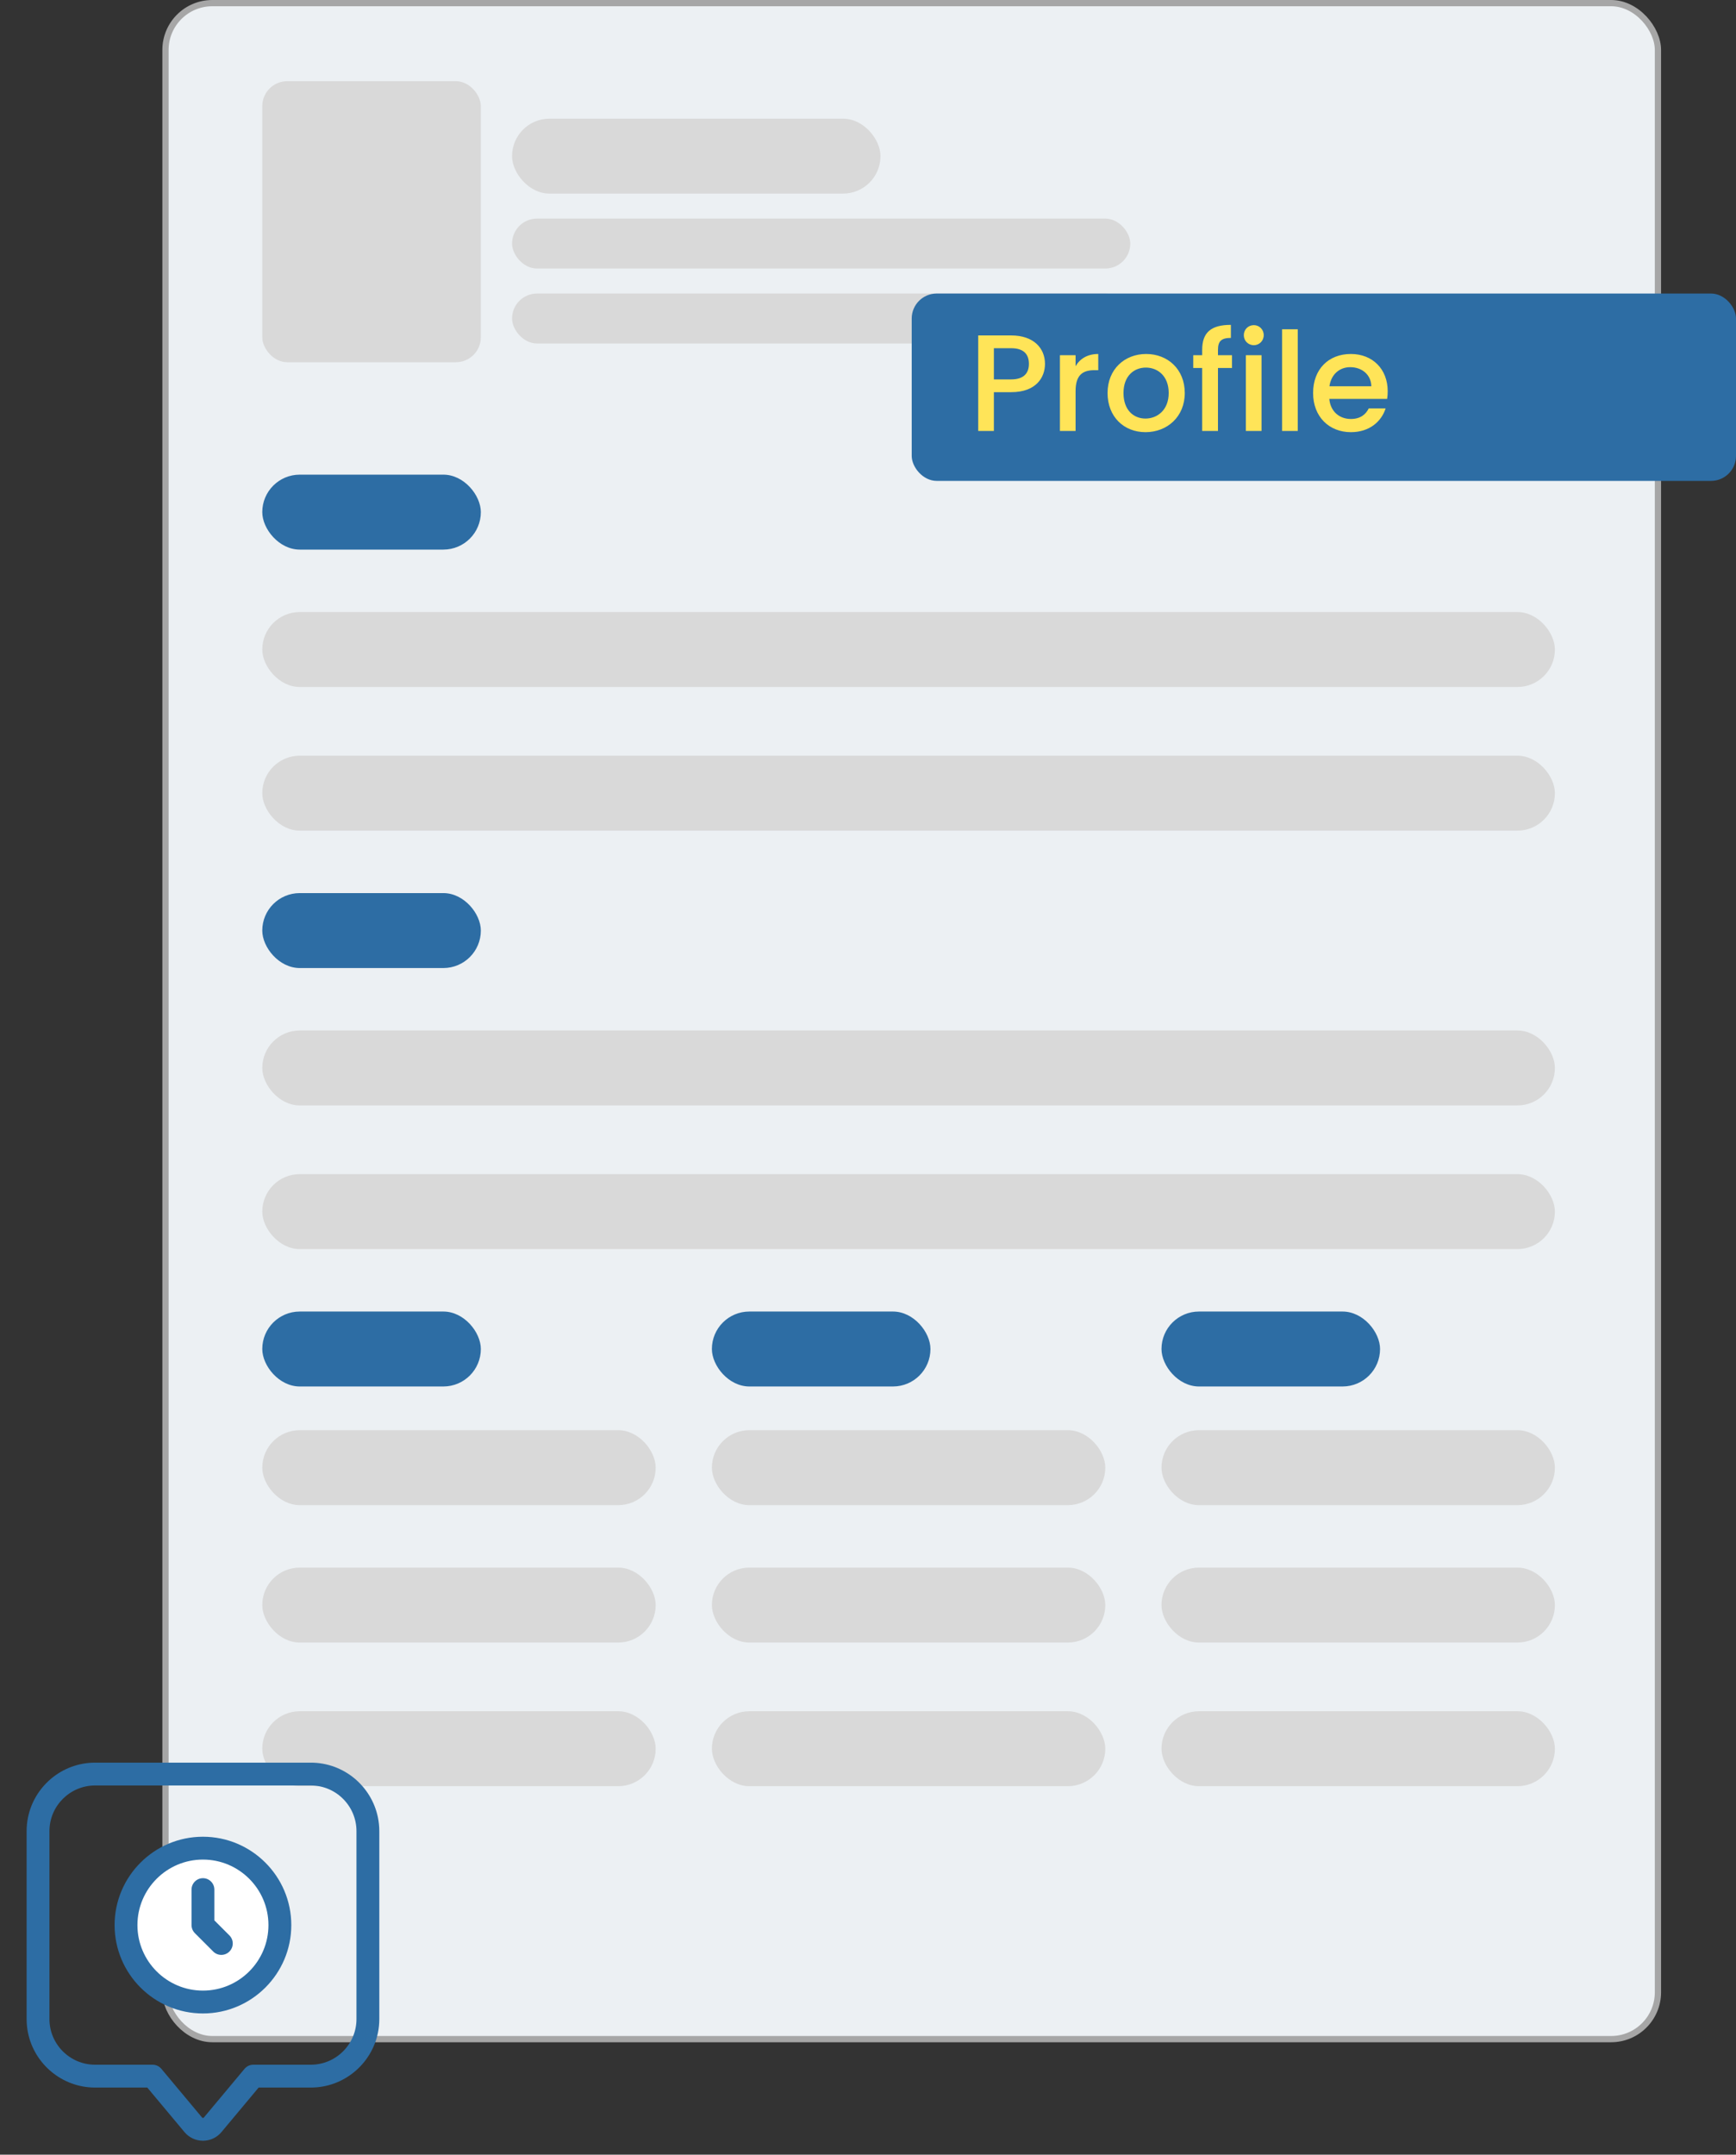
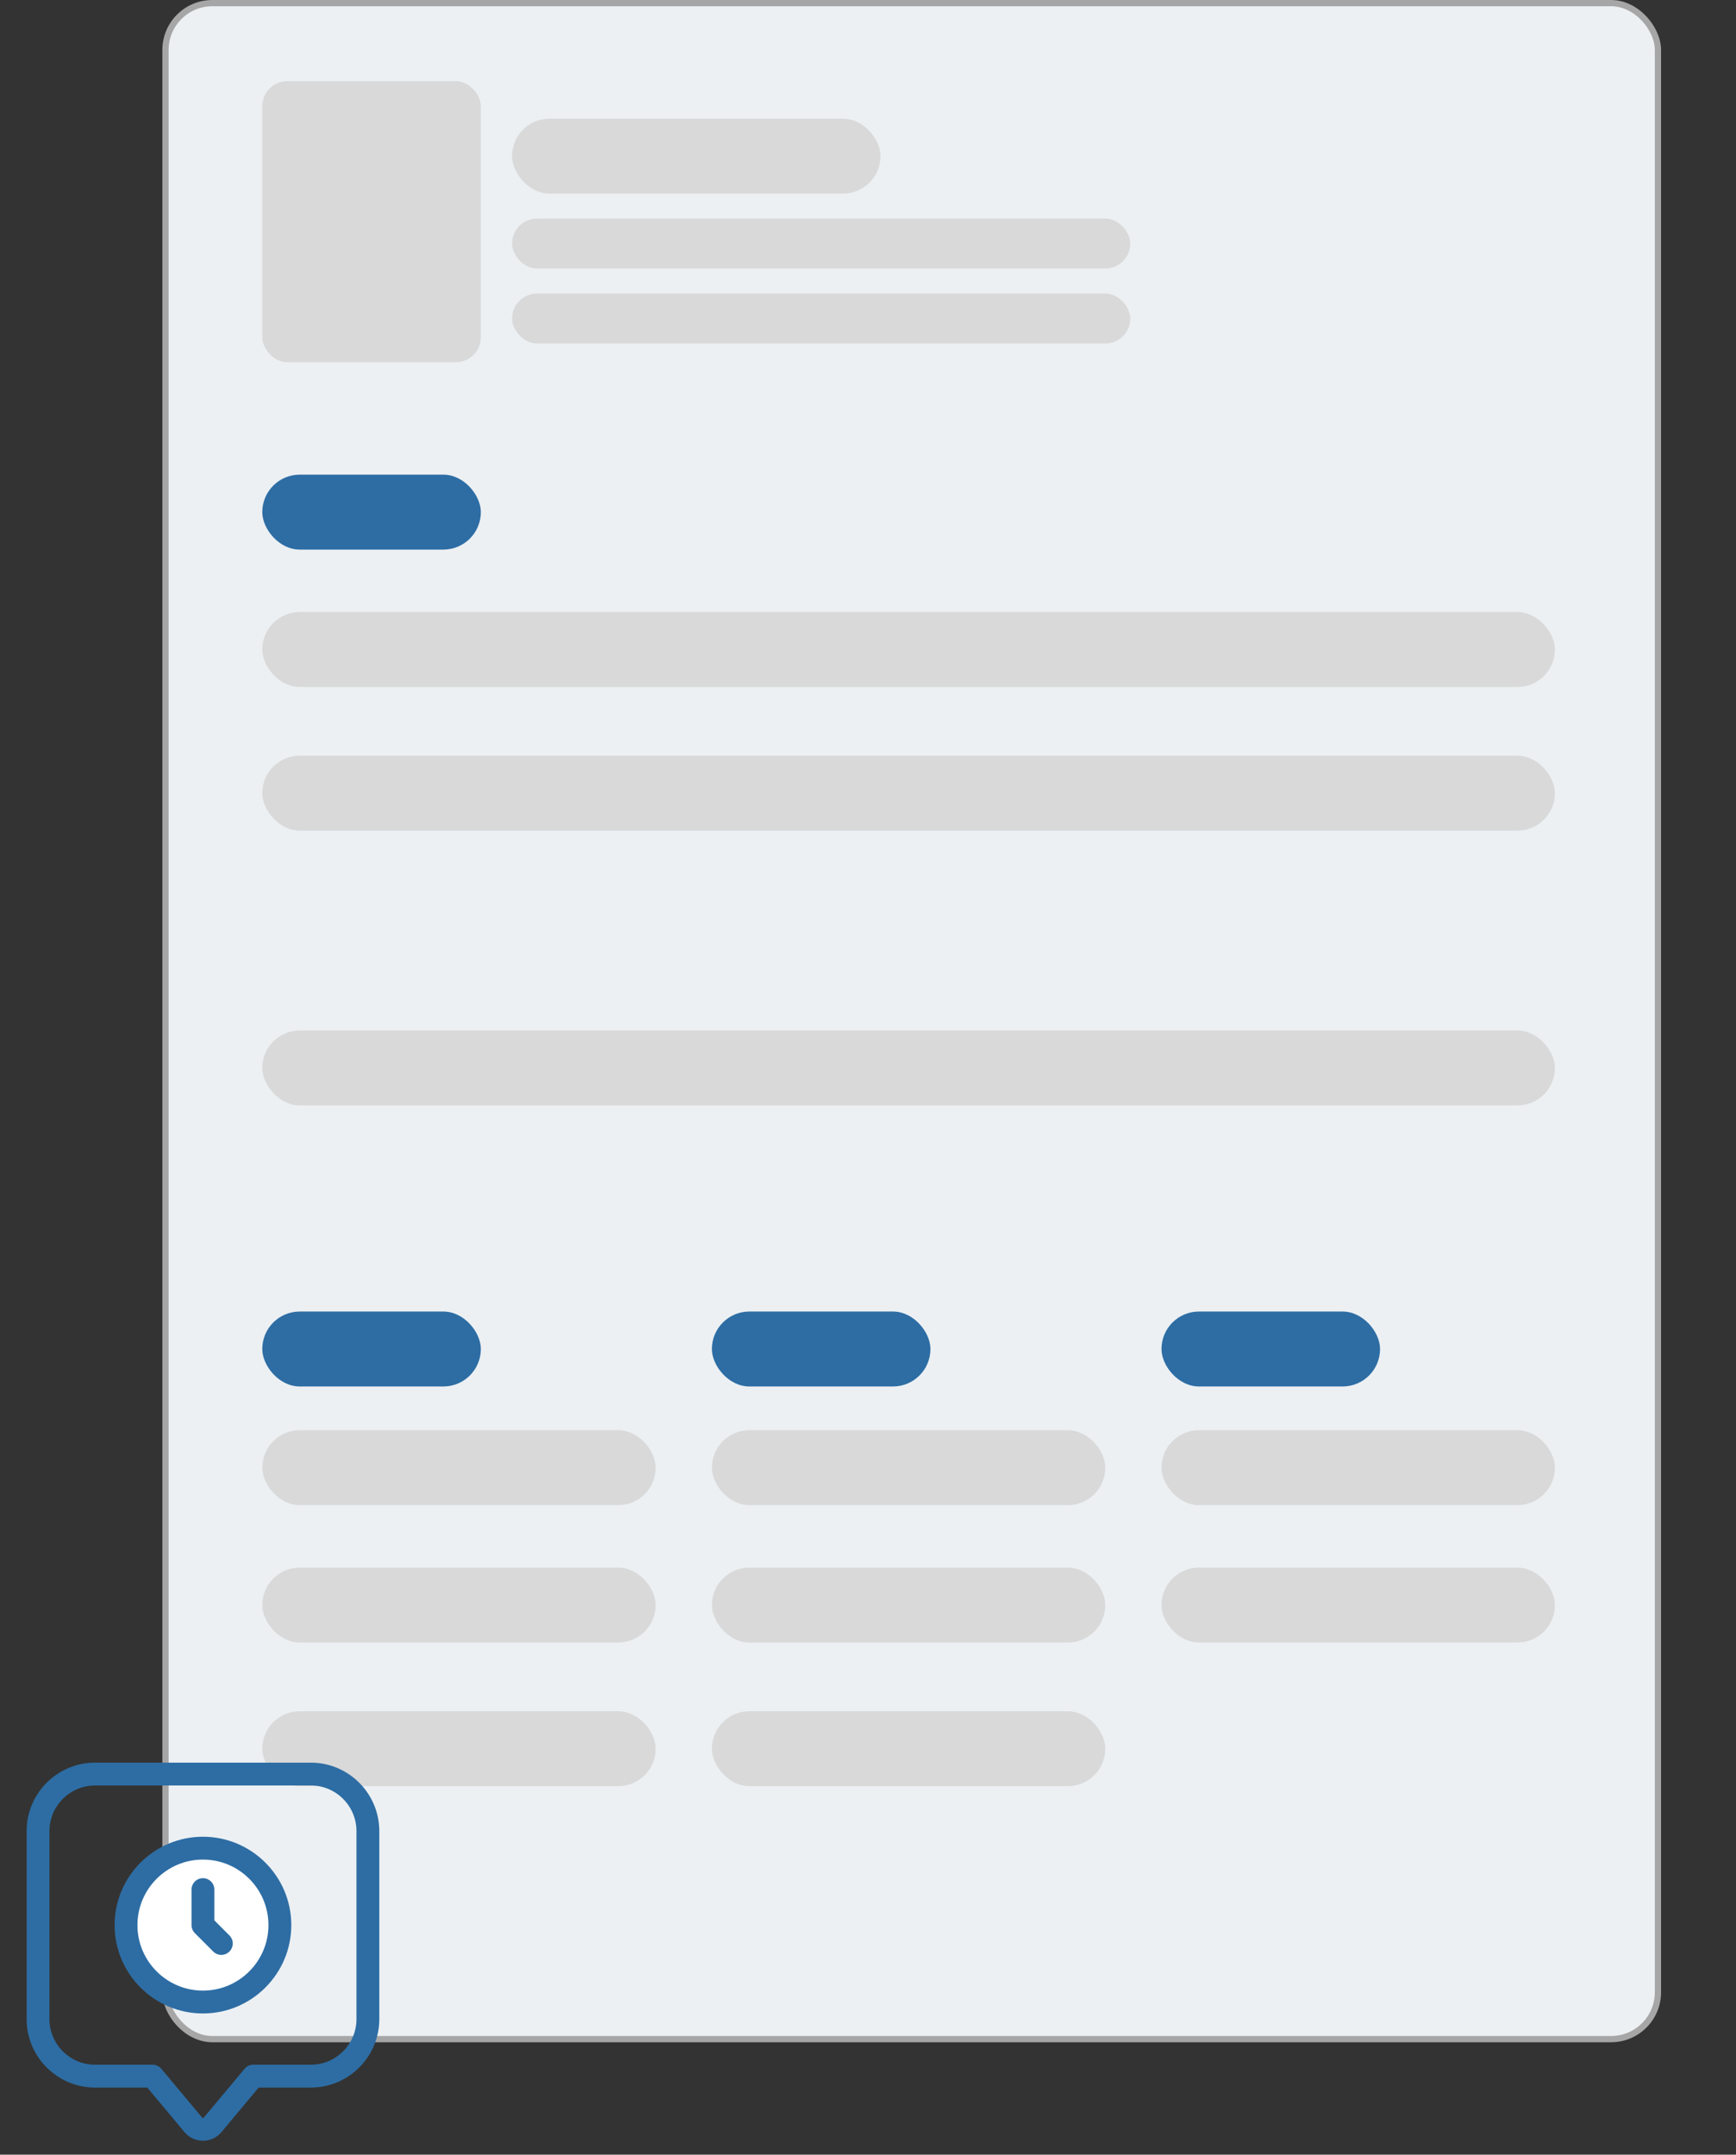
<svg xmlns="http://www.w3.org/2000/svg" width="278" height="345" viewBox="0 0 278 345" fill="none">
  <rect x="0" y="0" width="278" height="345" fill="#333333" stroke="none" />
  <rect x="26.5" y="0.5" width="239" height="326" rx="7.5" fill="#ECF0F3" stroke="#A6A6A6" />
  <rect x="42" y="76" width="35" height="12" rx="6" fill="#2D6DA4" />
-   <rect x="42" y="143" width="35" height="12" rx="6" fill="#2D6DA4" />
  <rect x="42" y="210" width="35" height="12" rx="6" fill="#2D6DA4" />
  <rect x="114" y="210" width="35" height="12" rx="6" fill="#2D6DA4" />
  <rect x="186" y="210" width="35" height="12" rx="6" fill="#2D6DA4" />
  <rect x="42" y="98" width="207" height="12" rx="6" fill="#D9D9D9" />
  <rect x="82" y="19" width="59" height="12" rx="6" fill="#D9D9D9" />
  <rect x="82" y="35" width="99" height="8" rx="4" fill="#D9D9D9" />
  <rect x="82" y="47" width="99" height="8" rx="4" fill="#D9D9D9" />
  <rect x="42" y="165" width="207" height="12" rx="6" fill="#D9D9D9" />
  <rect x="42" y="229" width="63" height="12" rx="6" fill="#D9D9D9" />
  <rect x="114" y="229" width="63" height="12" rx="6" fill="#D9D9D9" />
  <rect x="186" y="229" width="63" height="12" rx="6" fill="#D9D9D9" />
  <rect x="42" y="251" width="63" height="12" rx="6" fill="#D9D9D9" />
  <rect x="114" y="251" width="63" height="12" rx="6" fill="#D9D9D9" />
  <rect x="186" y="251" width="63" height="12" rx="6" fill="#D9D9D9" />
  <rect x="42" y="274" width="63" height="12" rx="6" fill="#D9D9D9" />
  <rect x="114" y="274" width="63" height="12" rx="6" fill="#D9D9D9" />
-   <rect x="186" y="274" width="63" height="12" rx="6" fill="#D9D9D9" />
  <rect x="42" y="121" width="207" height="12" rx="6" fill="#D9D9D9" />
-   <rect x="42" y="188" width="207" height="12" rx="6" fill="#D9D9D9" />
  <rect x="42" y="13" width="35" height="45" rx="4" fill="#D9D9D9" />
-   <rect x="146" y="47" width="132" height="30" rx="4" fill="#2D6DA4" />
-   <path d="M159.158 60.75H161.93C163.888 60.75 164.768 59.804 164.768 58.264C164.768 56.68 163.888 55.756 161.93 55.756H159.158V60.75ZM167.342 58.264C167.342 60.442 165.912 62.796 161.93 62.796H159.158V69H156.65V53.71H161.93C165.56 53.71 167.342 55.778 167.342 58.264ZM172.242 62.62V69H169.734V56.878H172.242V58.638C172.946 57.428 174.156 56.68 175.872 56.68V59.276H175.234C173.386 59.276 172.242 60.046 172.242 62.62ZM189.727 62.928C189.727 66.734 186.911 69.198 183.435 69.198C179.981 69.198 177.363 66.734 177.363 62.928C177.363 59.122 180.091 56.68 183.545 56.68C186.999 56.68 189.727 59.122 189.727 62.928ZM179.915 62.928C179.915 65.678 181.543 67.02 183.435 67.02C185.305 67.02 187.153 65.678 187.153 62.928C187.153 60.178 185.371 58.858 183.501 58.858C181.609 58.858 179.915 60.178 179.915 62.928ZM192.515 69V58.924H191.085V56.878H192.515V56.02C192.515 53.226 193.945 52.016 197.113 52.016V54.106C195.573 54.106 195.045 54.634 195.045 56.02V56.878H197.289V58.924H195.045V69H192.515ZM199.511 69V56.878H202.019V69H199.511ZM200.787 55.272C199.885 55.272 199.181 54.568 199.181 53.666C199.181 52.764 199.885 52.06 200.787 52.06C201.667 52.06 202.371 52.764 202.371 53.666C202.371 54.568 201.667 55.272 200.787 55.272ZM205.312 69V52.72H207.82V69H205.312ZM216.217 58.792C214.523 58.792 213.159 59.936 212.895 61.85H219.605C219.561 59.98 218.087 58.792 216.217 58.792ZM221.893 65.392C221.211 67.504 219.297 69.198 216.327 69.198C212.851 69.198 210.277 66.734 210.277 62.928C210.277 59.122 212.741 56.68 216.327 56.68C219.781 56.68 222.223 59.078 222.223 62.642C222.223 63.06 222.201 63.456 222.135 63.874H212.873C213.049 65.876 214.479 67.086 216.327 67.086C217.867 67.086 218.725 66.338 219.187 65.392H221.893Z" fill="#FFE458" />
  <path d="M32.499 320.562C39.303 320.562 44.819 315.046 44.819 308.243C44.819 301.439 39.303 295.923 32.499 295.923C25.695 295.923 20.18 301.439 20.18 308.243C20.18 315.046 25.695 320.562 32.499 320.562Z" fill="white" />
  <path d="M32.499 294.093C24.699 294.093 18.352 300.44 18.352 308.242C18.352 316.042 24.699 322.39 32.499 322.39C40.299 322.39 46.647 316.042 46.647 308.242C46.647 300.44 40.299 294.093 32.499 294.093ZM32.499 318.732C26.714 318.732 22.008 314.027 22.008 308.242C22.008 302.455 26.714 297.751 32.499 297.751C38.284 297.751 42.989 302.455 42.989 308.242C42.989 314.027 38.284 318.732 32.499 318.732Z" fill="#2D6DA4" />
  <path d="M34.328 307.485V302.559C34.328 301.55 33.51 300.731 32.5 300.731C31.491 300.731 30.672 301.55 30.672 302.559V308.243C30.672 308.726 30.865 309.193 31.208 309.536L34.149 312.478C34.507 312.835 34.974 313.014 35.441 313.014C35.908 313.014 36.378 312.835 36.735 312.478C37.45 311.763 37.45 310.605 36.735 309.892L34.328 307.485Z" fill="#2D6DA4" />
  <path d="M60.517 290.991C59.493 285.998 55.063 282.23 49.772 282.23H15.23C9.939 282.23 5.509 285.998 4.485 290.991C4.339 291.704 4.262 292.443 4.262 293.199V323.286C4.262 324.042 4.339 324.781 4.485 325.494C5.509 330.487 9.939 334.255 15.23 334.255H23.585L29.541 341.384C30.276 342.266 31.357 342.77 32.502 342.77C33.648 342.77 34.728 342.266 35.464 341.384L41.419 334.255H49.774C55.065 334.255 59.495 330.487 60.519 325.494C60.666 324.781 60.743 324.042 60.743 323.286V293.199C60.741 292.443 60.663 291.704 60.517 290.991ZM57.084 323.286C57.084 327.318 53.806 330.598 49.772 330.598H40.562C40.02 330.598 39.506 330.84 39.161 331.255L32.657 339.04C32.555 339.152 32.451 339.156 32.346 339.04L25.842 331.255C25.494 330.84 24.98 330.598 24.44 330.598H15.23C11.198 330.598 7.918 327.32 7.918 323.286V293.199C7.918 289.167 11.196 285.887 15.23 285.887H49.772C53.804 285.887 57.084 289.165 57.084 293.199V323.286Z" fill="#2D6DA4" />
</svg>